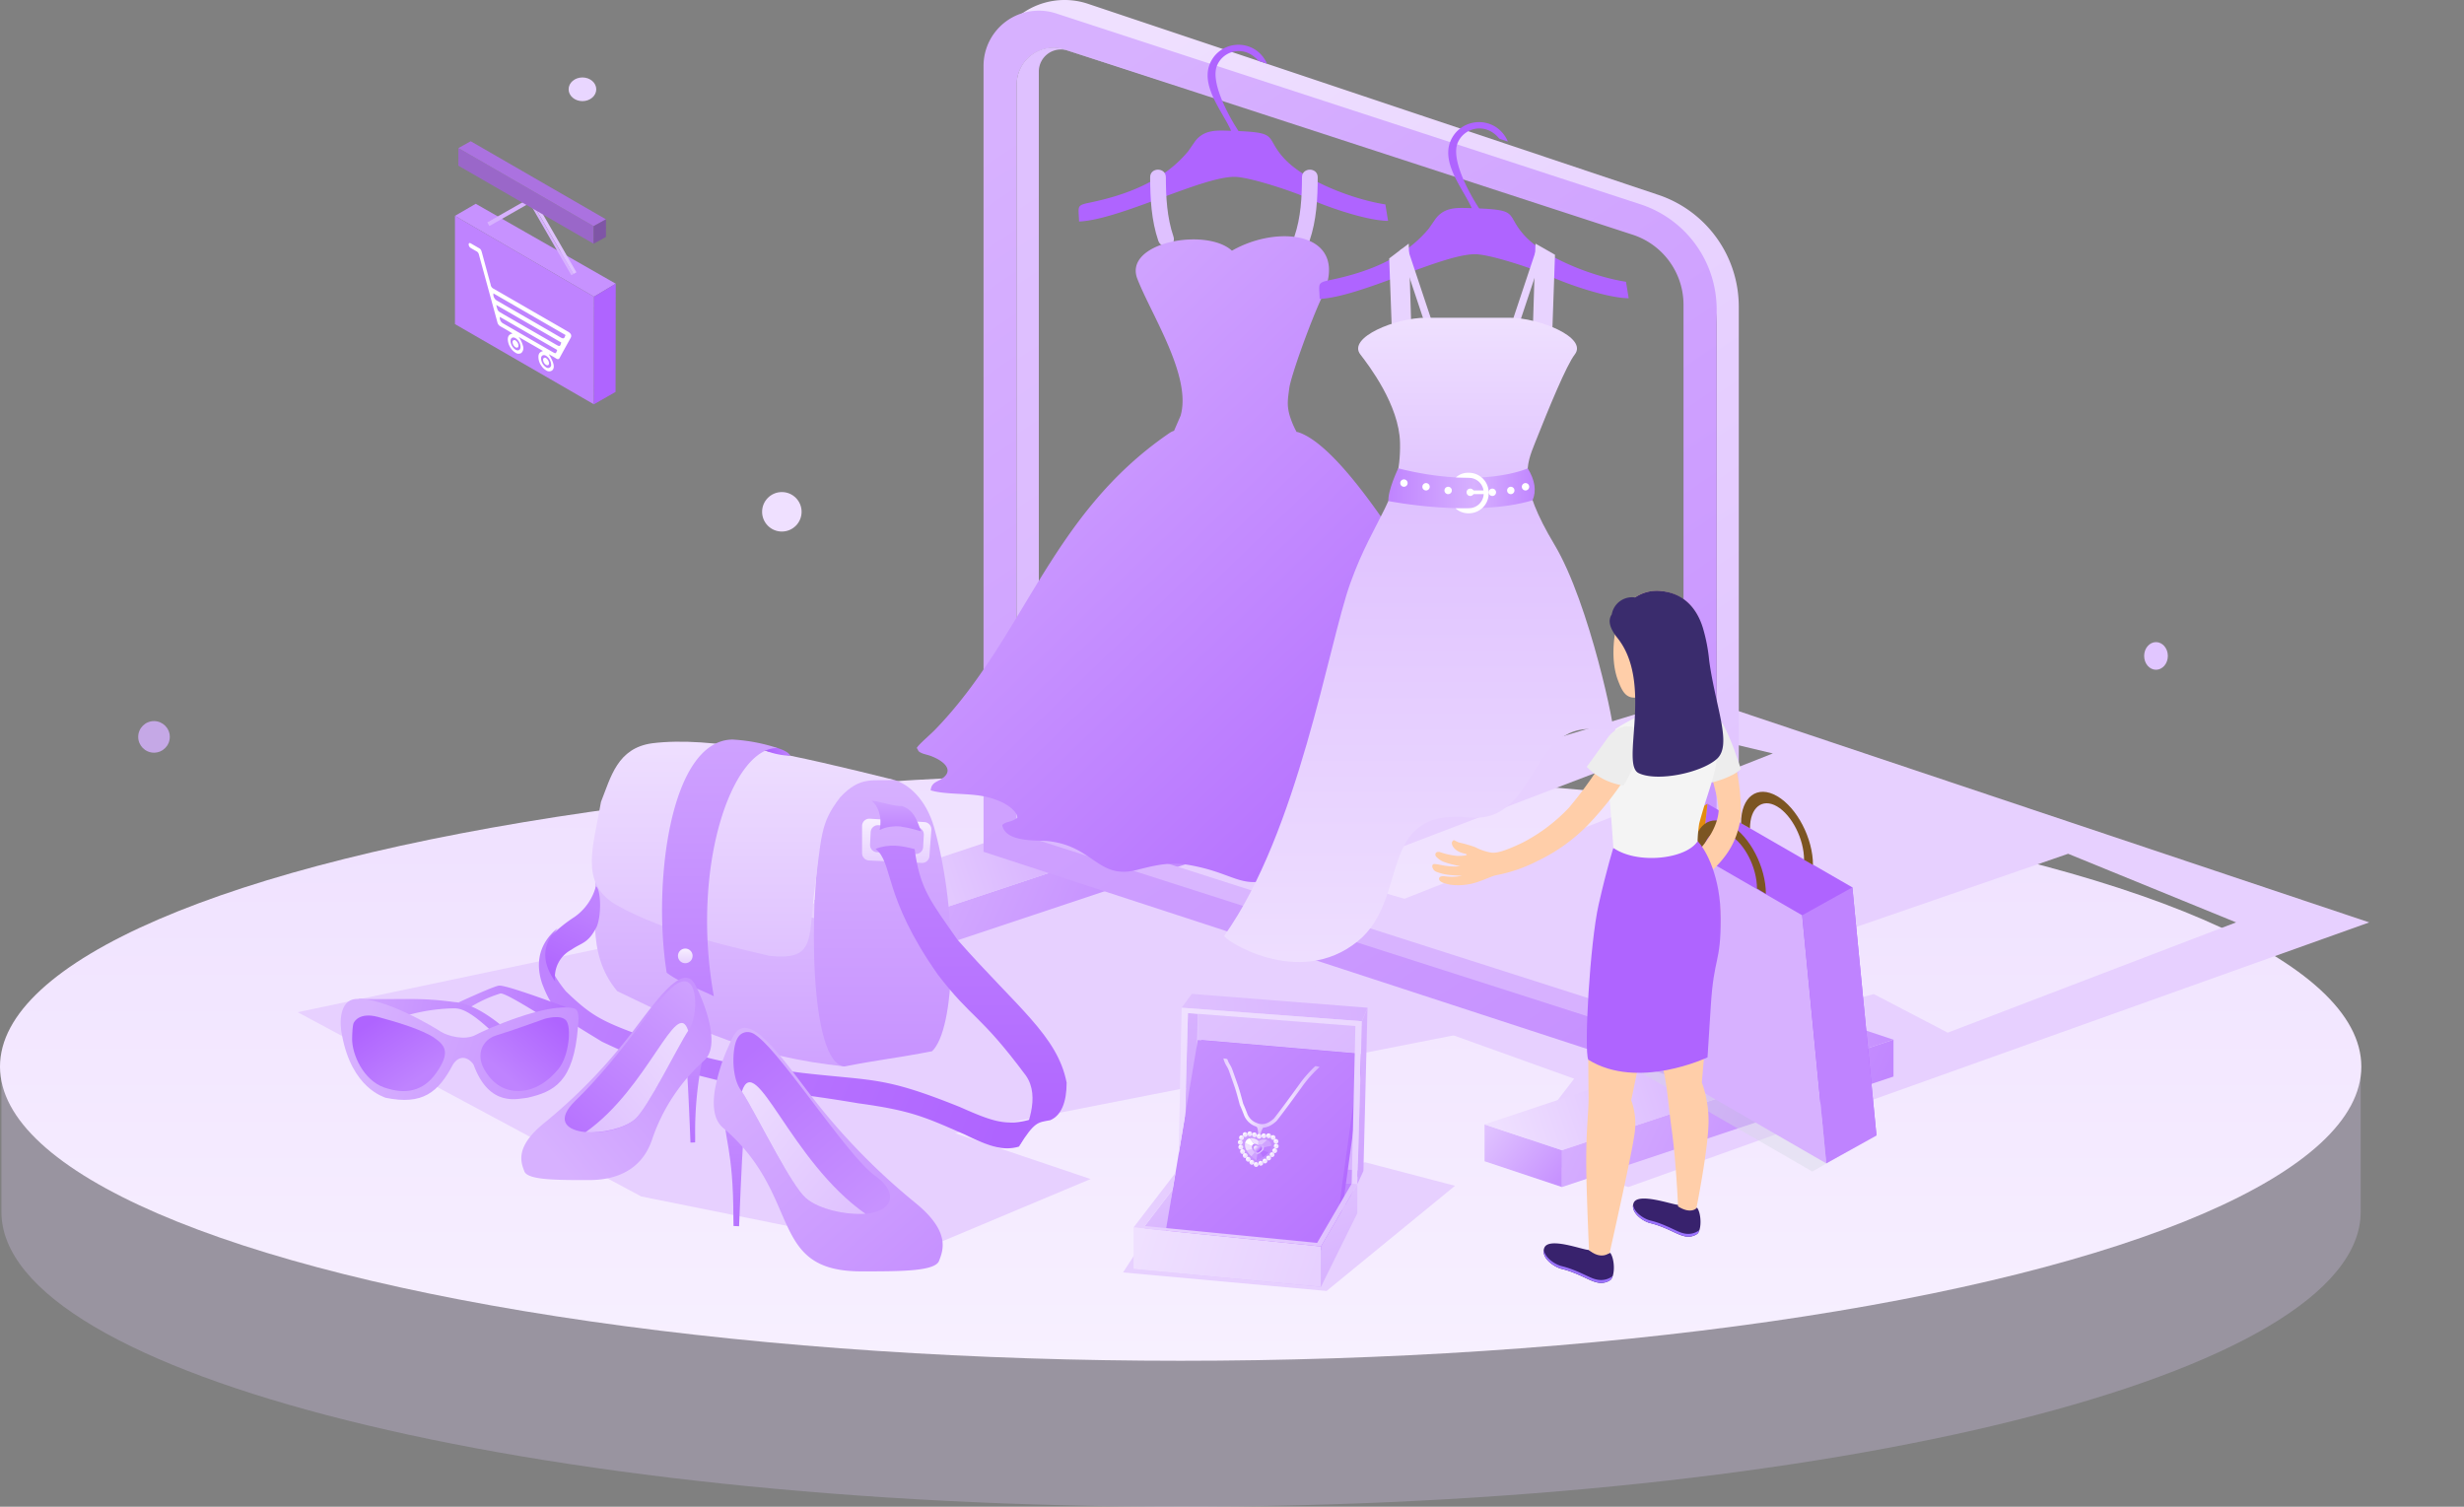
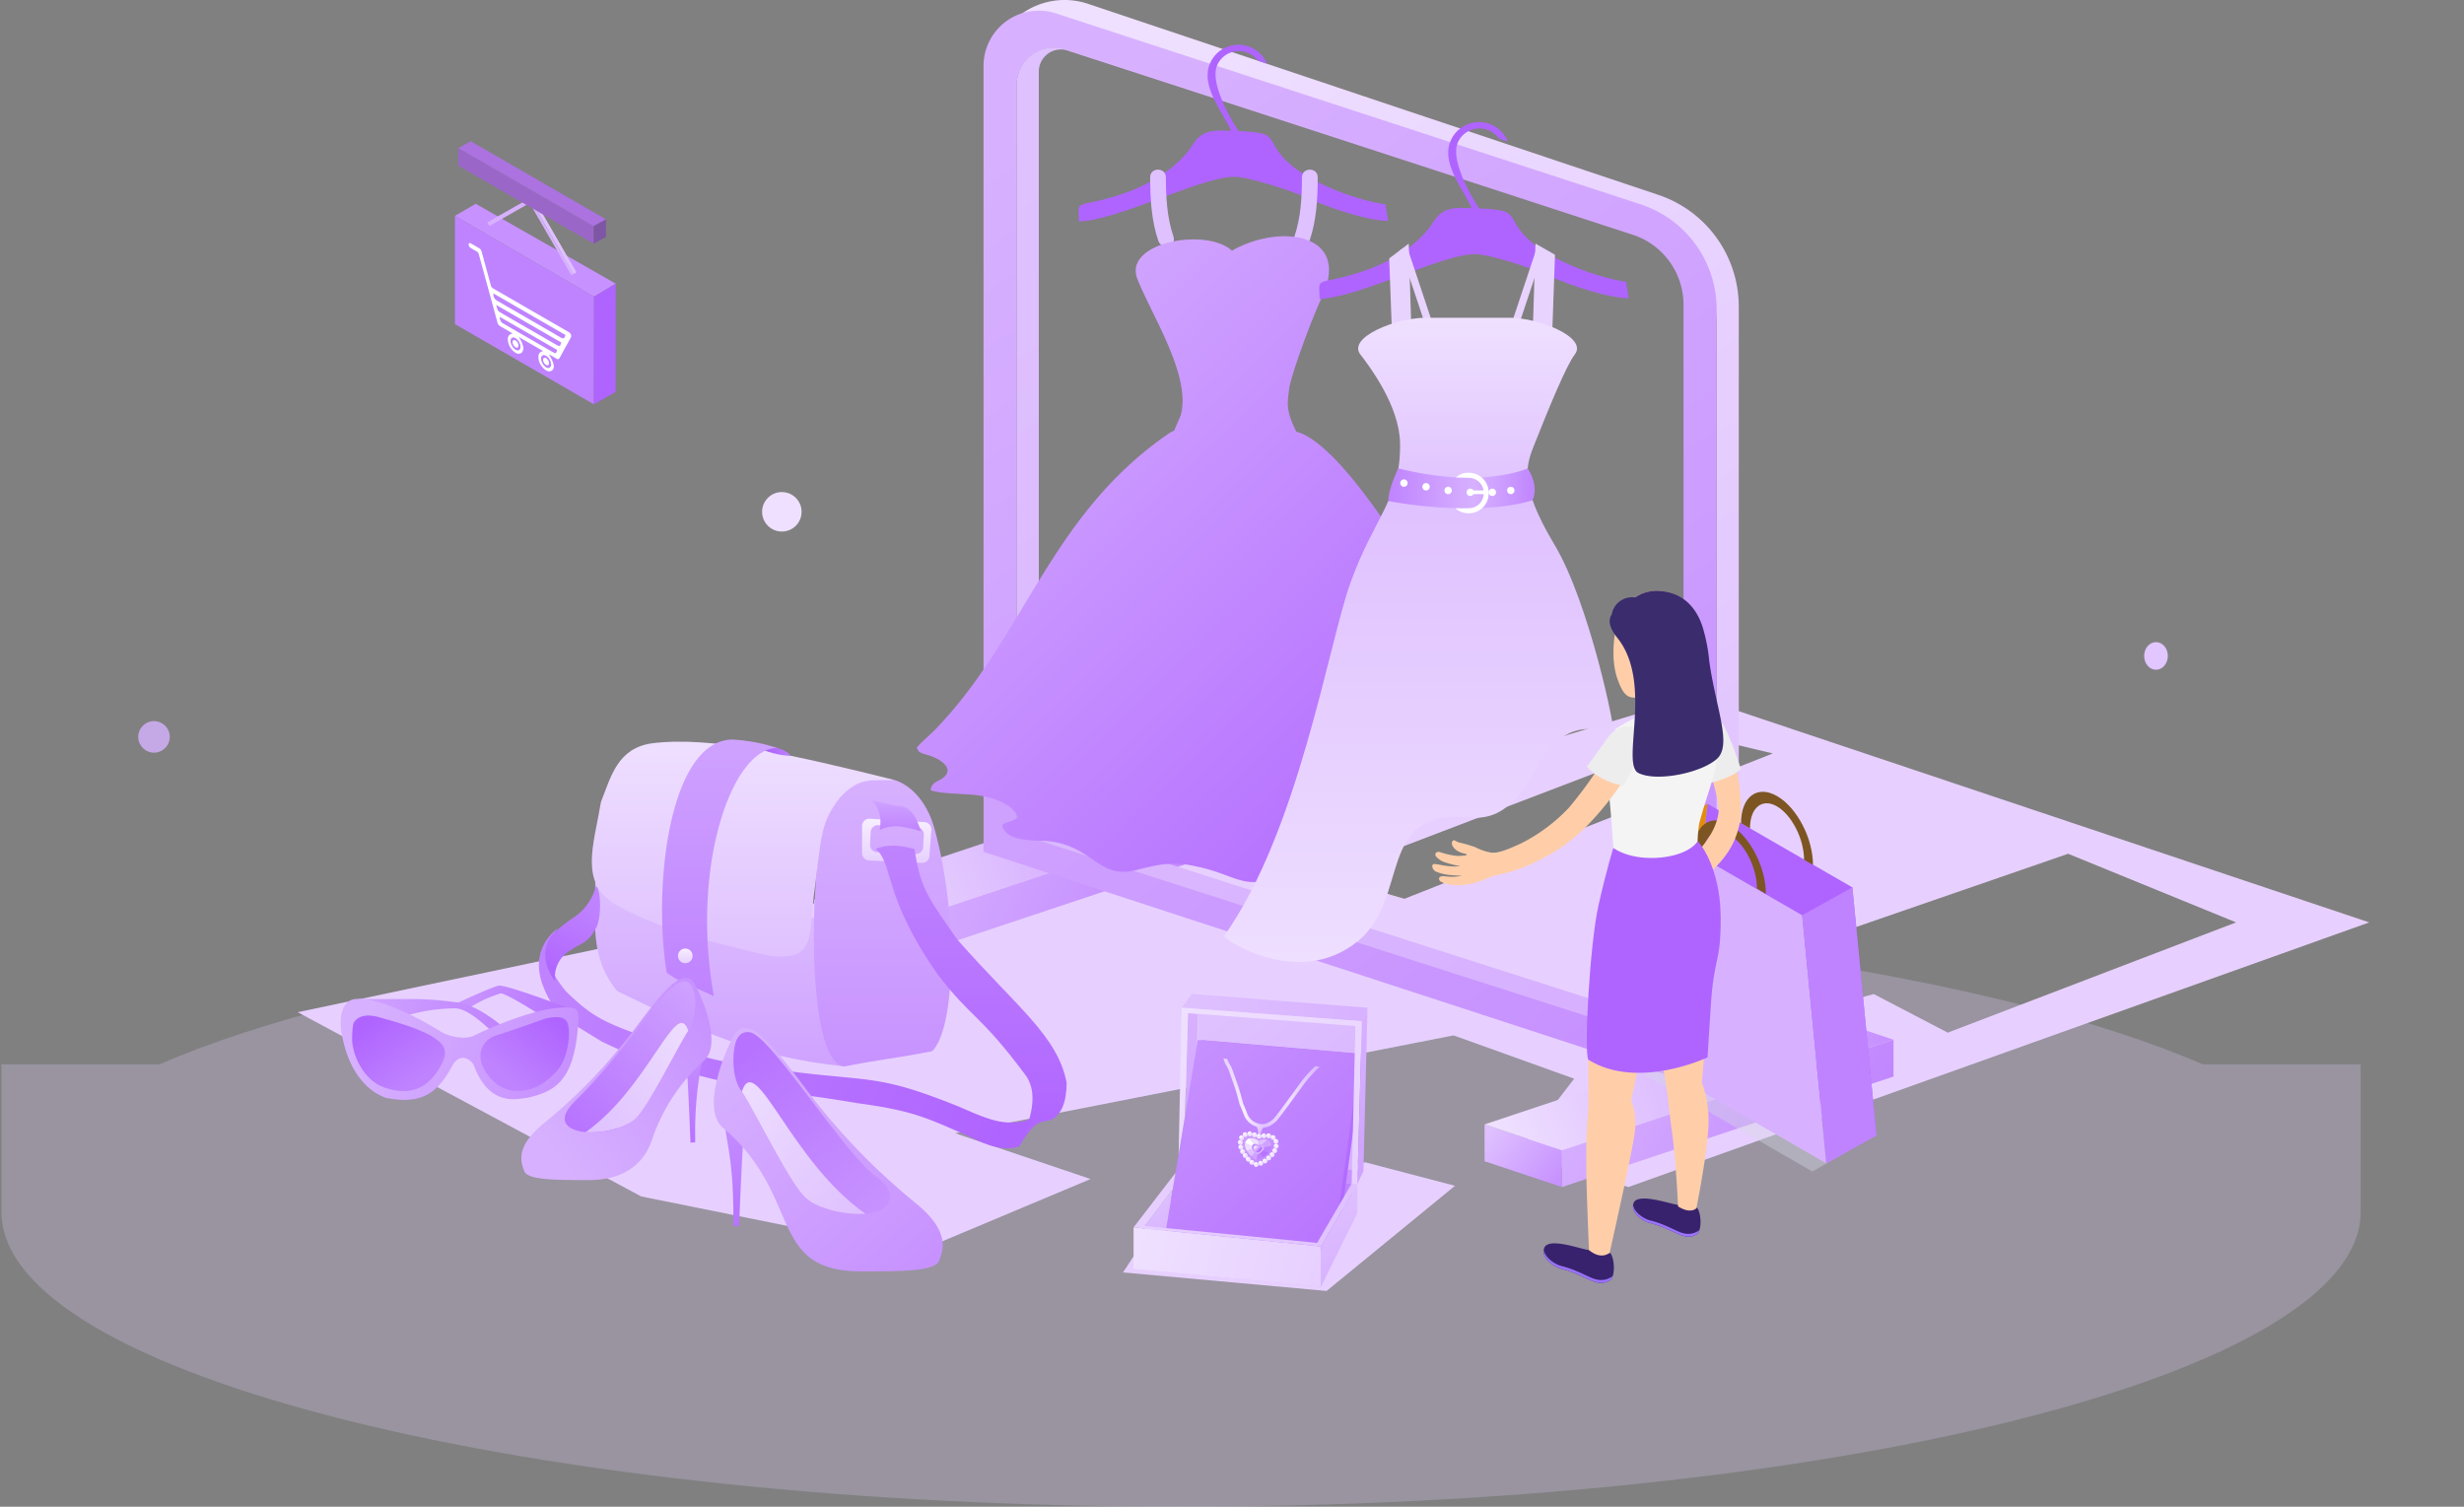
<svg xmlns="http://www.w3.org/2000/svg" xmlns:xlink="http://www.w3.org/1999/xlink" width="624.001" height="381.57" viewBox="0 0 624.001 381.57">
  <rect x="0" y="0" width="624.001" height="381.57" fill="#808080" stroke="none" />
  <defs>
    <linearGradient id="linear-gradient" x1="0.474" x2="0.474" y2="1" gradientUnits="objectBoundingBox">
      <stop offset="0" stop-color="#efe0ff" />
      <stop offset="1" stop-color="#f7f0ff" />
    </linearGradient>
    <linearGradient id="linear-gradient-2" y1="0.401" x2="1" y2="0.599" gradientUnits="objectBoundingBox">
      <stop offset="0" stop-color="#d7b1ff" />
      <stop offset="1" stop-color="#bf83ff" />
    </linearGradient>
    <linearGradient id="linear-gradient-3" y1="0.172" x2="1" y2="0.828" gradientUnits="objectBoundingBox">
      <stop offset="0" stop-color="#dfc1ff" />
      <stop offset="1" stop-color="#c792ff" />
    </linearGradient>
    <linearGradient id="linear-gradient-4" y1="0.556" x2="1" y2="0.444" gradientUnits="objectBoundingBox">
      <stop offset="0" stop-color="#efe0ff" />
      <stop offset="0.77" stop-color="#d0a4ff" />
      <stop offset="1" stop-color="#c792ff" />
    </linearGradient>
    <linearGradient id="linear-gradient-7" y1="0.556" x2="1" y2="0.444" gradientUnits="objectBoundingBox">
      <stop offset="0" stop-color="#efe0ff" />
      <stop offset="1" stop-color="#c792ff" />
    </linearGradient>
    <linearGradient id="linear-gradient-8" x1="0.267" x2="0.733" y2="1" gradientUnits="objectBoundingBox">
      <stop offset="0" stop-color="#efe0ff" />
      <stop offset="1" stop-color="#dfc1ff" />
    </linearGradient>
    <linearGradient id="linear-gradient-9" x1="0.27" x2="0.73" y2="1" gradientUnits="objectBoundingBox">
      <stop offset="0" stop-color="#d7b1ff" />
      <stop offset="1" stop-color="#c792ff" />
    </linearGradient>
    <linearGradient id="linear-gradient-10" x1="0.277" x2="0.723" y2="1" gradientUnits="objectBoundingBox">
      <stop offset="0" stop-color="#dfc1ff" />
      <stop offset="1" stop-color="#d7b1ff" />
    </linearGradient>
    <linearGradient id="linear-gradient-11" x1="0.947" y1="0.999" x2="0.052" gradientUnits="objectBoundingBox">
      <stop offset="0" stop-color="#ffb7ad" />
      <stop offset="0.001" stop-color="#d7b1ff" />
      <stop offset="1" stop-color="#af64ff" />
    </linearGradient>
    <linearGradient id="linear-gradient-12" x1="0.5" y1="0.995" x2="0.5" gradientUnits="objectBoundingBox">
      <stop offset="0" stop-color="#efe0ff" />
      <stop offset="0.268" stop-color="#dfc1ff" />
      <stop offset="1" stop-color="#efe0ff" />
    </linearGradient>
    <linearGradient id="linear-gradient-13" x1="1" x2="0.003" gradientUnits="objectBoundingBox">
      <stop offset="0" stop-color="#bf83ff" />
      <stop offset="0.575" stop-color="#d7b1ff" />
      <stop offset="1" stop-color="#bf83ff" />
      <stop offset="1" stop-color="#ff816f" />
    </linearGradient>
    <linearGradient id="linear-gradient-14" x1="0.5" y1="0.002" x2="0.5" y2="1" gradientUnits="objectBoundingBox">
      <stop offset="0.001" stop-color="#dfc1ff" />
      <stop offset="1" stop-color="#cfa2ff" />
    </linearGradient>
    <linearGradient id="linear-gradient-15" x1="0.5" y1="0" x2="0.5" xlink:href="#linear-gradient-9" />
    <linearGradient id="linear-gradient-16" x1="0.5" y1="0.004" x2="0.5" xlink:href="#linear-gradient-8" />
    <linearGradient id="linear-gradient-17" x1="1" y1="0.46" x2="0.189" y2="0.554" gradientUnits="objectBoundingBox">
      <stop offset="0" stop-color="#bf83ff" />
      <stop offset="1" stop-color="#af64ff" />
    </linearGradient>
    <linearGradient id="linear-gradient-18" x1="0.5" x2="0.5" y2="1" gradientUnits="objectBoundingBox">
      <stop offset="0" stop-color="#cfa2ff" />
      <stop offset="1" stop-color="#bf83ff" />
    </linearGradient>
    <linearGradient id="linear-gradient-19" x1="0.5" x2="0.5" y2="1" gradientUnits="objectBoundingBox">
      <stop offset="0" stop-color="#f7efff" />
      <stop offset="1" stop-color="#e7d0ff" />
    </linearGradient>
    <linearGradient id="linear-gradient-21" x1="0.5" y1="0.002" x2="0.5" y2="1" gradientUnits="objectBoundingBox">
      <stop offset="0.001" stop-color="#bf83ff" />
      <stop offset="1" stop-color="#af64ff" />
    </linearGradient>
    <linearGradient id="linear-gradient-22" x1="0.016" y1="0.409" x2="1" y2="0.586" xlink:href="#linear-gradient-17" />
    <linearGradient id="linear-gradient-23" x1="0.666" y1="0.137" x2="0.397" y2="1" xlink:href="#linear-gradient-17" />
    <linearGradient id="linear-gradient-25" x1="0.127" y1="0.47" x2="0.921" y2="0.5" gradientUnits="objectBoundingBox">
      <stop offset="0" stop-color="#c792ff" />
      <stop offset="1" stop-color="#b773ff" />
    </linearGradient>
    <linearGradient id="linear-gradient-26" x1="0.075" y1="0.474" x2="0.952" y2="0.516" xlink:href="#linear-gradient-18" />
    <linearGradient id="linear-gradient-27" x1="0.074" y1="0.41" x2="0.952" y2="0.555" xlink:href="#linear-gradient-9" />
    <linearGradient id="linear-gradient-28" x1="0.137" y1="0.17" x2="0.658" y2="0.831" gradientUnits="objectBoundingBox">
      <stop offset="0.001" stop-color="#af64ff" />
      <stop offset="1" stop-color="#bf83ff" />
    </linearGradient>
    <linearGradient id="linear-gradient-29" x1="0.913" y1="0.152" x2="0.282" y2="0.815" xlink:href="#linear-gradient-28" />
    <linearGradient id="linear-gradient-30" x1="0.5" y1="1" x2="0.5" y2="0" xlink:href="#linear-gradient-25" />
    <linearGradient id="linear-gradient-31" x1="0.851" y1="0.16" x2="0.058" y2="0.807" xlink:href="#linear-gradient-9" />
    <linearGradient id="linear-gradient-32" x1="0.825" y1="0.088" x2="0.127" y2="1" gradientUnits="objectBoundingBox">
      <stop offset="0" stop-color="#b773ff" />
      <stop offset="1" stop-color="#cfa2ff" />
    </linearGradient>
    <linearGradient id="linear-gradient-33" x1="0.059" y1="1" x2="0.941" y2="0" xlink:href="#linear-gradient-8" />
    <linearGradient id="linear-gradient-34" x1="0.5" y1="0" x2="0.5" y2="1" xlink:href="#linear-gradient-25" />
    <linearGradient id="linear-gradient-35" x1="0.112" y1="0.054" x2="0.89" y2="0.967" xlink:href="#linear-gradient-9" />
    <linearGradient id="linear-gradient-36" x1="0.173" y1="0.05" x2="0.87" y2="0.96" gradientUnits="objectBoundingBox">
      <stop offset="0" stop-color="#b773ff" />
      <stop offset="1" stop-color="#c792ff" />
    </linearGradient>
    <linearGradient id="linear-gradient-37" x1="0.059" y1="0" x2="0.941" xlink:href="#linear-gradient-8" />
    <linearGradient id="linear-gradient-38" x1="0" y1="0.603" x2="1" y2="0.397" xlink:href="#linear-gradient-10" />
    <linearGradient id="linear-gradient-39" x1="0.404" y1="0" x2="0.596" xlink:href="#linear-gradient-10" />
    <linearGradient id="linear-gradient-40" x1="0.496" y1="0.001" x2="0.504" y2="1" gradientUnits="objectBoundingBox">
      <stop offset="0.001" stop-color="#d7b1ff" />
      <stop offset="1" stop-color="#cfa2ff" />
    </linearGradient>
    <linearGradient id="linear-gradient-41" x1="0.001" y1="0.506" x2="1" y2="0.489" gradientUnits="objectBoundingBox">
      <stop offset="0.001" stop-color="#dfc1ff" />
      <stop offset="1" stop-color="#d7b1ff" />
    </linearGradient>
    <linearGradient id="linear-gradient-42" x1="0.18" y1="0" x2="0.82" xlink:href="#linear-gradient-10" />
    <linearGradient id="linear-gradient-43" y1="0.489" x2="1" y2="0.511" gradientUnits="objectBoundingBox">
      <stop offset="0" stop-color="#cfa2ff" />
      <stop offset="1" stop-color="#c792ff" />
    </linearGradient>
    <linearGradient id="linear-gradient-44" y1="0.481" x2="1" y2="0.519" gradientUnits="objectBoundingBox">
      <stop offset="0" stop-color="#c792ff" />
      <stop offset="1" stop-color="#bf83ff" />
    </linearGradient>
    <linearGradient id="linear-gradient-45" x1="0.075" y1="0" x2="0.925" y2="1" xlink:href="#linear-gradient-17" />
    <linearGradient id="linear-gradient-46" x1="0.075" y1="0" x2="0.925" y2="1" xlink:href="#linear-gradient-25" />
    <linearGradient id="linear-gradient-47" y1="0.45" x2="1" y2="0.55" gradientUnits="objectBoundingBox">
      <stop offset="0" stop-color="#efe0ff" />
      <stop offset="1" stop-color="#e7d0ff" />
    </linearGradient>
    <linearGradient id="linear-gradient-48" y1="0.037" y2="0.963" xlink:href="#linear-gradient-47" />
    <linearGradient id="linear-gradient-49" x1="0.498" y1="0.001" x2="0.502" xlink:href="#linear-gradient-40" />
    <linearGradient id="linear-gradient-50" y1="0.529" x2="1" y2="0.446" gradientUnits="objectBoundingBox">
      <stop offset="0" stop-color="#e7d0ff" />
      <stop offset="1" stop-color="#dfc1ff" />
    </linearGradient>
    <linearGradient id="linear-gradient-51" x1="0.437" y1="0" x2="0.563" xlink:href="#linear-gradient-10" />
    <linearGradient id="linear-gradient-52" x1="0.219" x2="0.781" y2="1" gradientUnits="objectBoundingBox">
      <stop offset="0" stop-color="#e7d0ff" />
      <stop offset="1" stop-color="#d7b1ff" />
    </linearGradient>
    <linearGradient id="linear-gradient-53" x1="0" y1="0.124" x2="1" y2="0.876" xlink:href="#linear-gradient-18" />
    <linearGradient id="linear-gradient-54" x1="1" y1="0.861" x2="0" y2="0.139" gradientUnits="objectBoundingBox">
      <stop offset="0" stop-color="#e7d0ff" />
      <stop offset="1" stop-color="#bf83ff" />
    </linearGradient>
    <linearGradient id="linear-gradient-55" x1="0.776" y1="0.672" x2="0.068" y2="0.219" gradientUnits="objectBoundingBox">
      <stop offset="0" stop-color="#af64ff" />
      <stop offset="1" stop-color="#f7f0ff" />
    </linearGradient>
    <radialGradient id="radial-gradient" cx="0.228" cy="0.205" r="0.899" gradientUnits="objectBoundingBox">
      <stop offset="0" stop-color="#fff" />
      <stop offset="0.64" stop-color="#efe0ff" />
      <stop offset="1" stop-color="#f7f0ff" />
    </radialGradient>
    <linearGradient id="linear-gradient-56" y1="0.241" x2="1" y2="0.317" gradientUnits="objectBoundingBox">
      <stop offset="0" stop-color="#e7d0ff" />
      <stop offset="0.26" stop-color="#f7f0ff" />
      <stop offset="0.48" stop-color="#dfc1ff" />
      <stop offset="0.707" stop-color="#efe0ff" />
      <stop offset="1" stop-color="#d7b1ff" />
    </linearGradient>
    <clipPath id="clip-path">
      <path id="路径_15842" data-name="路径 15842" d="M818.022,383.867l.06-21.123-25.986-15-.06,21.123Z" transform="translate(-792.036 -347.741)" fill="none" />
    </clipPath>
    <linearGradient id="linear-gradient-57" x1="-0.688" y1="4.455" x2="-0.688" y2="4.372" gradientUnits="objectBoundingBox">
      <stop offset="0" stop-color="#dfc1ff" />
      <stop offset="1" stop-color="#efe0ff" />
    </linearGradient>
    <linearGradient id="linear-gradient-58" x1="-0.623" y1="6.607" x2="-0.623" y2="6.504" gradientUnits="objectBoundingBox">
      <stop offset="0" stop-color="#b9d7fa" />
      <stop offset="1" stop-color="#fff" stop-opacity="0" />
    </linearGradient>
  </defs>
  <g id="fuzhuang-banner" transform="translate(129.198 47.612)">
    <g id="家居日用" transform="translate(-129 61.64)">
      <g id="编组" transform="translate(0 0)">
        <g id="编组-15" transform="translate(0 76.269)">
          <path id="形状结合" d="M0,50.343l39.962,0C91.615,28.02,188.163,13,298.743,13s207.128,15.02,258.78,37.345l39.963,0V87.686c0,41.248-133.753,74.686-298.743,74.686S0,128.933,0,87.686H0Z" transform="translate(0.158 33.677)" fill="#e7d0ff" fill-rule="evenodd" opacity="0.25" />
          <g id="椭圆形" transform="translate(0 0)">
-             <ellipse id="蒙版" cx="299" cy="74.5" rx="299" ry="74.5" transform="translate(-0.199 10.091)" fill="url(#linear-gradient)" />
-           </g>
+             </g>
        </g>
      </g>
    </g>
    <path id="路径" d="M45.318,43.789l86.994,46.657,69.8,14.071L246.12,86.039l-34.326-11.6L402.072,37.092,264.74-2.463Z" transform="translate(-99.133 164.933)" fill="#e7d0ff" fill-rule="evenodd" />
    <path id="形状结合-2" data-name="形状结合" d="M252.623-6.5,423.485,50.738,235.868,117.759l-28.428-8.378,14.7-19.055L123.489,54.88,72.6,67.493,50.172,54.88Zm94.606,39.859-98.808,34.13,23.862,8.378,25.725-6.981,18.732,9.774,73.025-27.925Zm-94.5-30.1L162.874,37.588l15.275,7.565,94.3-37.2Z" transform="translate(47.318 135.241)" fill="#e7d0ff" fill-rule="evenodd" />
    <g id="编组-2" transform="translate(76.965 -47.612)">
      <g id="编组-6" transform="translate(0)">
        <g id="编组-5" transform="translate(169.801 256.762)">
          <path id="矩形" d="M90.469,2.167V11.5L6.5,39.486v-9.33Z" transform="translate(13.091 4.364)" fill-rule="evenodd" fill="url(#linear-gradient-2)" />
          <path id="矩形-2" data-name="矩形" d="M0,9.288v9.33l19.592,6.531v-9.33Z" transform="translate(0 18.701)" fill-rule="evenodd" fill="url(#linear-gradient-3)" />
          <path id="矩形-3" data-name="矩形" d="M103.56,6.531,83.968,0,0,27.989,19.592,34.52Z" transform="translate(0 0)" fill-rule="evenodd" fill="url(#linear-gradient-4)" />
        </g>
        <g id="编组-5-2" data-name="编组-5" transform="translate(0 199.851)">
          <path id="矩形-4" data-name="矩形" d="M90.469,2.167V11.5L6.5,39.486v-9.33Z" transform="translate(13.091 4.364)" fill-rule="evenodd" fill="url(#linear-gradient-2)" />
          <path id="矩形-5" data-name="矩形" d="M0,9.288v9.33l19.592,6.531v-9.33Z" transform="translate(0 18.701)" fill-rule="evenodd" fill="url(#linear-gradient-3)" />
          <path id="矩形-6" data-name="矩形" d="M103.56,6.531,83.968,0,0,27.989,19.592,34.52Z" transform="translate(0 0)" fill-rule="evenodd" fill="url(#linear-gradient-7)" />
        </g>
        <path id="路径-2" data-name="路径" d="M194.618,277.1l4.039-.5V82.707a27.989,27.989,0,0,0-18.618-26.374L44.749,8.261a22.391,22.391,0,0,0-29.889,21.1V18.9A18.66,18.66,0,0,1,39.447,1.211L183.882,49.594A29.855,29.855,0,0,1,204.255,77.9V274.734l-8.371,2.794-1.266-.424Z" transform="translate(29.922 -0.245)" fill-rule="evenodd" fill="url(#linear-gradient-8)" />
        <path id="形状" d="M32.581,1.831,180.6,50.18a27.99,27.99,0,0,1,19.3,26.606V274.8L14.241,214.157V15.134a13.995,13.995,0,0,1,18.34-13.3Zm2.278,9.189a9.33,9.33,0,0,0-12.221,8.87V208.559L191.507,263.6V75.625A18.66,18.66,0,0,0,178.63,57.884Z" transform="translate(28.675 1.555)" fill-rule="evenodd" fill="url(#linear-gradient-9)" />
        <path id="路径-3" data-name="路径" d="M185.894,68.218a18.66,18.66,0,0,0-12.97-17.47L29.93,4.989a5.6,5.6,0,0,0-7.3,5.332V200.443L185.9,252.689v4.665L17.028,203.242V13.573A9.33,9.33,0,0,1,29.2,4.688L172.931,50.744a18.659,18.659,0,0,1,12.963,17.474Z" transform="translate(34.286 7.805)" fill-rule="evenodd" fill="url(#linear-gradient-10)" />
      </g>
      <g id="裙子2" transform="translate(180.81 223.384) rotate(180)">
        <path id="Fill-1" d="M43.256,39.618a5.964,5.964,0,0,1-8.273,2.833A7.416,7.416,0,0,1,32.867,40.7c-2.015-.66-1.011-.311-2.217-.743a8.094,8.094,0,0,0,2.826,3.454,7.877,7.877,0,0,0,10.465-1.482c4.94-6.167-1.882-13.672-4.2-18.955l1.462.043c2.855.074,5.656-.022,7.7-2.745l1.679-2.43C56.813,10.286,66.1,6.732,75.549,4.785c3.459-.713,2.809-.865,2.706-4.785C67.9.447,47.179,11.393,38.837,11.307c-3.947-.04-15.151-3.839-18.452-5.366C15.393,3.637,5.317.2,0,.163L.678,4.335c7.751,1.168,20.385,5.792,25.8,11.82,4.661,5.2,1.179,6.313,11.384,6.751C40.331,26.634,45.167,35.416,43.256,39.618Z" transform="translate(35.453 167.286)" fill="#af64ff" fill-rule="evenodd" />
        <path id="Fill-3" d="M0,17.452C.018,12,.3,6.58,2.063,1.379,2.884-1.047,6.734-.006,5.907,2.442c-1.651,4.88-1.9,9.9-1.922,15.01-.009,2.577-3.994,2.578-3.985,0" transform="translate(53.266 161.035)" fill="#dfc1ff" fill-rule="evenodd" />
        <path id="Fill-5" d="M2.038,17.452C2.02,12.339,1.767,7.322.116,2.442-.712-.006,3.138-1.047,3.959,1.379,5.718,6.58,6,12,6.023,17.452c.009,2.578-3.976,2.577-3.985,0" transform="translate(89.681 161.035)" fill="#dfc1ff" fill-rule="evenodd" />
        <path id="Fill-7" d="M150.276,38.48c-22.868,23.528-29.053,54.471-59.449,75.227a4.111,4.111,0,0,1-1.179.576l0,.008-1.658,3.822c-2.881,9.967,7.469,25.633,10.982,34.733,3.446,9.173-17.47,13.005-23.983,7.052-12.285,7.012-30.323,4.382-22.81-11.735,3.05-6.542,7.914-20.127,8.294-23.133.332-2.632.647-4.067-.051-6.676a21.763,21.763,0,0,0-1.813-4.363c-.1-.011-.209-.017-.311-.031C41.531,108.722,9.11,45.56.482,28.752-1.483,25.983,2.893,25.874,7.6,25.5c2.711-.216,5.886-1.551,6.434-3.5-.5-1.285-1.086-.489-1.516-2.078.774-1.268,5.38-2.351,6.995-2.682,3.82-.785,11.721-2.347,14.952-4.2,2.555-1.465,3.108-2.951,3.143-6.708,1.526-.6,1.86-1.489,5.784-1.759,5.5-.378,16.421,3.218,20.176-.544C65.031,2.556,65.182.575,67.283.2,73.3-.867,75.857,2.58,85.832,4.325c5.179.906,9.115-.215,13.349-1.269C109.007.607,109.965,9.2,121.742,10.4c2.427.249,10.688-.415,11.409,4.056-1.136,1.057-1.929.488-3.824,1.82-.022,1.478,2.121,3.013,3.406,3.7a19.551,19.551,0,0,0,5.4,1.8c3.994.753,9.772.383,13.155,1.468-.223,2-1.52,2.037-2.889,2.972-3.278,2.24-.165,4.622,2.94,5.753.616.225,1.618.429,2.179.68,1.138.509.744.6,1.293,1.305-.473.905-3.256,3.218-4.531,4.529" transform="translate(0 0)" fill-rule="evenodd" fill="url(#linear-gradient-11)" />
      </g>
      <g id="裙子1" transform="translate(206.293 243.626) rotate(180)">
        <path id="Fill-837" d="M43.256,39.618a5.964,5.964,0,0,1-8.274,2.833,7.333,7.333,0,0,1-2.223-1.884c-1.941-.64-.853-.271-2.164-.726a8.162,8.162,0,0,0,2.88,3.572A7.876,7.876,0,0,0,43.94,41.931c4.941-6.167-1.881-13.672-4.195-18.955l1.462.043c2.855.074,5.655-.022,7.7-2.745l1.679-2.43C56.814,10.285,66.1,6.732,75.549,4.785,79.008,4.072,78.358,3.92,78.255,0,67.9.447,47.179,11.393,38.837,11.307c-3.947-.039-15.151-3.839-18.452-5.366C15.393,3.637,5.317.2,0,.163L.678,4.335c7.751,1.168,20.385,5.792,25.8,11.819,4.661,5.2,1.179,6.313,11.383,6.752C40.331,26.634,45.167,35.416,43.256,39.618Z" transform="translate(0 167.936)" fill="#af64ff" fill-rule="evenodd" />
        <path id="Fill-839" d="M6.637,0,0,19.913l1.759.612L8.4.611Z" transform="translate(21.458 160.472)" fill="#e8d3ff" fill-rule="evenodd" />
        <path id="Fill-841" d="M1.76,0,0,.611,6.637,20.526l1.76-.612Z" transform="translate(49.448 160.472)" fill="#e8d3ff" fill-rule="evenodd" />
        <path id="Fill-843" d="M4.94,0,0,.021.656,21.459,5.6,17.706Z" transform="translate(55.046 160.472)" fill="#e8d3ff" fill-rule="evenodd" />
        <path id="Fill-845" d="M4.94,21.459,0,18.639.655,0,5.6.021Z" transform="translate(18.659 160.472)" fill="#e8d3ff" fill-rule="evenodd" />
        <g id="编组-2-2" data-name="编组" transform="translate(3.843 0)">
          <path id="Fill-847" d="M66.669,95.886c-6.1,17.052-12.93,21.315-12.609,35.648.214,9.509,7.931,19.594,10.045,22.327,3.349,4.316-9.074,9.3-16.526,9.3H26.33c-7.452,0-19.872-4.98-16.526-9.3,2.117-2.733,6.543-13.488,10.048-22.327,2.23-5.639,4.39-10.315-4.907-25.848C6.019,90.774-.757,57.776.068,58.03,22.107,64.792,17.788,34.738,36.68,36.612,60.225,38.946,51.41,16.2,64.709,5.305,79.773-7.037,99.1,5.923,98.575,6.659c-18.8,26.424-26.384,73.8-31.906,89.227" transform="translate(0)" fill-rule="evenodd" fill="url(#linear-gradient-12)" />
        </g>
        <path id="Fill-849" d="M1.769,10.127s11.57-5.359,32.8,0c0,0,2.662-5.545,2.483-8.282,0,0-21.4-4.273-36.5.184Q-.988,5.627,1.769,10.127Z" transform="translate(23.791 114.891)" fill-rule="evenodd" fill="url(#linear-gradient-13)" />
        <path id="Fill-851" d="M5.084,1.283H4.948A3.77,3.77,0,0,0,1.261,5.131,3.77,3.77,0,0,0,4.948,8.979H5a1.108,1.108,0,0,0,.116.012l3.188.082a4.46,4.46,0,0,1-3.128,1.189H4.914A5.027,5.027,0,0,1,0,5.131,5.027,5.027,0,0,1,4.914,0h.265A4.762,4.762,0,0,1,8.4,1.267H5.246a1.263,1.263,0,0,0-.162.016" transform="translate(35.453 113.636)" fill="#fff" fill-rule="evenodd" />
        <path id="Fill-853" d="M4.665.466A.429.429,0,0,0,4.29,0H.375A.429.429,0,0,0,0,.466.429.429,0,0,0,.375.933H4.29A.429.429,0,0,0,4.665.466" transform="translate(35.453 118.488)" fill="#fff" fill-rule="evenodd" />
        <path id="Fill-855" d="M.933,0a.933.933,0,1,0,.933.933A.933.933,0,0,0,.933,0Z" transform="translate(39.185 118.022)" fill="#fff" fill-rule="evenodd" />
        <path id="Fill-857" d="M.933,0a.933.933,0,1,0,.933.933A.933.933,0,0,0,.933,0Z" transform="translate(44.783 118.488)" fill="#fff" fill-rule="evenodd" />
        <path id="Fill-859" d="M.933,0a.933.933,0,1,0,.933.933A.933.933,0,0,0,.933,0Z" transform="translate(50.381 119.421)" fill="#fff" fill-rule="evenodd" />
        <path id="Fill-861" d="M.933,0a.933.933,0,1,0,.933.933A.933.933,0,0,0,.933,0Z" transform="translate(55.979 120.354)" fill="#fff" fill-rule="evenodd" />
-         <path id="Fill-863" d="M.719.025A.933.933,0,1,0,1.841.72.933.933,0,0,0,.719.025Z" transform="translate(25.19 119.421)" fill="#fff" fill-rule="evenodd" />
+         <path id="Fill-863" d="M.719.025Z" transform="translate(25.19 119.421)" fill="#fff" fill-rule="evenodd" />
        <path id="Fill-865" d="M.719.025A.933.933,0,1,0,1.841.719.933.933,0,0,0,.719.025Z" transform="translate(28.922 118.488)" fill="#fff" fill-rule="evenodd" />
        <path id="Fill-867" d="M.72.025A.933.933,0,1,0,1.841.719.934.934,0,0,0,.72.025Z" transform="translate(33.587 118.021)" fill="#fff" fill-rule="evenodd" />
      </g>
    </g>
    <g id="编组-19" transform="translate(-42.921 139.671)">
      <g id="包包" transform="translate(50.199)">
        <path id="矩形-7" data-name="矩形" d="M8.359,16.9c14.374,3.431,33.074,9.162,56.233,13.964,4.23,11.438,7.534,24.617,7.118,37.434-23.059-2.418-36.457-8.874-57.566-19.056C5.8,39.271,9.415,27.552,8.359,16.9Z" transform="translate(5.699 14.484)" fill-rule="evenodd" fill="url(#linear-gradient-14)" />
        <path id="矩形-8" data-name="矩形" d="M40.4,17.445C42.247,5.718,50.5,4.291,58.643,5.718c3.47,1.017,8.034,4.682,10.142,12.16,6.276,22.666,5.275,50.973-.56,56.544-8.905,1.743-13.258,2.1-22.161,3.853C37.142,77.532,36.869,37.765,40.4,17.445Z" transform="translate(31.345 4.51)" fill-rule="evenodd" fill="url(#linear-gradient-15)" />
        <path id="矩形-9" data-name="矩形" d="M23.319.693C38.27-1.164,59.33,3.708,84.6,9.977c-5.211.407-8.5-1.191-13.7,4.4-5.228,6.821-4.6,9.551-6.723,25.307-1.2,11.141,0,16.039-11.141,14.855-7.427-1.857-26-5.571-38.994-13-9.284-5.571-5.571-14.855-3.714-26C12.826,9.286,14.452,1.9,23.319.693Z" transform="translate(5.392 0.251)" fill-rule="evenodd" fill="url(#linear-gradient-16)" />
        <path id="矩形-10" data-name="矩形" d="M34.755,1.209C36.7,1.8,37.8,2.575,37.994,3.173a19.436,19.436,0,0,1-6.236-1.292C31.2,1.573,33.166.832,34.755,1.209Z" transform="translate(25.667 0.947)" fill-rule="evenodd" fill="url(#linear-gradient-17)" />
        <path id="矩形-11" data-name="矩形" d="M35.387,0a44.436,44.436,0,0,1,11.43,2.156c-11.43-.2-22.077,29.8-16.119,62.852-5.351-2.6-8.489-3.363-11.94-5.967C15.182,36.829,19.5.269,35.387,0Z" transform="translate(13.604)" fill-rule="evenodd" fill="url(#linear-gradient-18)" />
        <path id="形状结合-3" data-name="形状结合" d="M46.835,10.8l13.832.858a1.857,1.857,0,0,1,1.738,1.968v.021l-.488,6.636A1.857,1.857,0,0,1,59.978,22l-13.345-.621a1.857,1.857,0,0,1-1.771-1.855V12.651a1.857,1.857,0,0,1,1.857-1.857C46.758,10.794,46.8,10.8,46.835,10.8Zm2.151,1.644a1.859,1.859,0,0,0-1.951,1.767h0l-.148,3.148v0l0,.217A1.857,1.857,0,0,0,48.657,19.3h0l9.731.441a1.857,1.857,0,0,0,1.938-1.75h0l.174-3.084h0a1.858,1.858,0,0,0-1.758-1.959h0l-9.757-.505Z" transform="translate(36.979 9.249)" fill-rule="evenodd" fill="url(#linear-gradient-19)" />
        <path id="矩形-12" data-name="矩形" d="M46.162,8.346c1.606,0,5.734,1.5,7.7,1.332,2.939,1.061,3.634,3.205,4.854,6.4-3.353-.934-7.013-2.062-10.52-.321C48.93,12.106,47.639,9.5,46.162,8.346Z" transform="translate(38.092 7.151)" fill-rule="evenodd" fill="url(#linear-gradient-18)" />
        <path id="矩形-13" data-name="矩形" d="M46.695,15.3c3.326-1.336,6.609-.855,9.909.046,1.347,10.083,4,13.144,10.866,22.969C82.488,55.387,92.8,62.608,95.1,74.5c0,4.995-1.4,8.345-4.162,9.495-3.162.606-3.884.242-7.944,6.7,2.047-4.865,5.58-12.543,1.788-17.995C73.073,56.953,71.218,58.508,62.5,47.146,48.474,27.244,51.249,18.753,46.695,15.3Z" transform="translate(38.548 12.405)" fill-rule="evenodd" fill="url(#linear-gradient-21)" />
        <path id="矩形-14" data-name="矩形" d="M1.646,39.864c-2.822-8.2,2.07-12.689,3.884-14.133-2.251,2.946-5.145,7.187,2.11,16,6.708,6.438,9.129,7.66,21.5,12.088,16.589,6.149,20.2,6.149,38.427,8.568,18.213,2.076,20.527.873,39.77,8.6,8.024,3.539,11.745,5.038,18.172,3.109a37.871,37.871,0,0,1-3.172,6.95c-3.918,1.122-7.458,0-13.68-3.066C98.591,73.6,95.242,71.926,81.689,70.074c-15.63-2.642-19.19-2.406-33.9-5.4-16.065-4.091-18.354-4.217-31.019-10.2C7.25,48.618,4.562,47.532,1.646,39.864Z" transform="translate(-0.788 22.048)" fill-rule="evenodd" fill="url(#linear-gradient-22)" />
        <path id="矩形-15" data-name="矩形" d="M14.472,20.026c1.2.511,1.518,6.864.256,10.126-2.206,4.4-3.8,4.051-6.467,5.917a7.845,7.845,0,0,0-4.09,8.05q-4.509-6.332-.929-11.7a37.447,37.447,0,0,1,5.851-4.671A13.8,13.8,0,0,0,14.472,20.026Z" transform="translate(-0.042 17.16)" fill-rule="evenodd" fill="url(#linear-gradient-23)" />
        <ellipse id="椭圆形-2" data-name="椭圆形" cx="1.857" cy="1.857" rx="1.857" ry="1.857" transform="translate(35.21 52.936)" fill="url(#linear-gradient-19)" />
      </g>
      <g id="眼镜" transform="translate(0 62.313)">
        <path id="矩形-16" data-name="矩形" d="M26.323.007q1.794-.216,19.14,6.256l-1.407,5.8Q27.9,1.562,26.664,2.007a31.486,31.486,0,0,0-8.207,3.872l-2.4-1.6Q24.986.184,26.323.007Z" transform="translate(13.755 0)" fill-rule="evenodd" fill="url(#linear-gradient-25)" />
        <path id="矩形-17" data-name="矩形" d="M2.643,1.811c11.546.23,15.048-.4,24.062.81,1.643.119,5.786.688,13.035,6.878.981,1.132-3.131.748-3.429.69-5.939-5.629-8.136-5.93-9.607-5.983A46.236,46.236,0,0,0,14.541,6.029C12.684,5.1.786,2.739,2.643,1.811Z" transform="translate(2.097 1.551)" fill-rule="evenodd" fill="url(#linear-gradient-26)" />
        <path id="矩形-18" data-name="矩形" d="M25.457,10.18c1.661,1,5.984,2.283,8.8.723,2.327-1.29,18.089-8.283,24.757-6.7,1.093.165,1.443,1.666,1.074,4.715-1.074,14.041-6.161,16.41-12.8,17.938-2.284.186-9.607,2.661-13.646-8.4-.463-.863-2.956-3.286-5.152-.13-3.755,7.2-7.769,10.45-17.152,8.525C10.837,26.575,2.9,24.422.368,11.184c-.735-3.2-.719-9.01,3.411-9.344C10.891,1.266,23.893,9.119,25.457,10.18Z" transform="translate(0 1.551)" fill-rule="evenodd" fill="url(#linear-gradient-27)" />
        <path id="Fill-299" d="M2.044,5.813S3.272,3.14,8.105,4.437s11.2,3.214,14.288,5.31,3.85,4.04.48,8.852-7.942,5.522-13.2,3.7S1.5,13.89,1.562,9.943s.481-4.13.481-4.13" transform="translate(1.338 3.498)" fill-rule="evenodd" fill="url(#linear-gradient-28)" />
        <path id="Fill-301" d="M35.267,4.753s4.188-1.277,5.528.443.727,8.923-1.957,12.21-6.114,5.508-9.955,5.6-6.858-1.887-8.922-5.6-.42-7.432,3.207-8.506,12.1-4.146,12.1-4.146" transform="translate(16.332 3.682)" fill-rule="evenodd" fill="url(#linear-gradient-29)" />
      </g>
      <g id="女鞋1" transform="translate(93.904 111.563) rotate(180)">
        <path id="Fill-7-2" data-name="Fill-7" d="M0,22.251a91.039,91.039,0,0,0,2.08-20.8c0-1.343.02-1.4.02-1.4L3.27,0s.545,14.259.908,18.255S0,25.521,0,25.521Z" transform="translate(2.05 9.491)" fill-rule="evenodd" fill="url(#linear-gradient-30)" />
        <path id="Fill-3-2" data-name="Fill-3" d="M3.462,48.135C1.188,43.284-2.164,33.7,1.926,30.219a47.2,47.2,0,0,0,13.03-19.684C17.174,3.6,22.718,0,31.035,0S46.56,0,47.392,2.218s2.5,6.1-4.99,12.2a136.065,136.065,0,0,0-20.793,21.07c-5.425,6.84-11.586,16.278-15.4,15.717-1.47-.216-2.117-1.728-2.745-3.068" transform="translate(0)" fill-rule="evenodd" fill="url(#linear-gradient-31)" />
        <path id="Fill-5-2" data-name="Fill-5" d="M15.227,3.365c-3.434,3.027-11.551,19.9-13.66,22.708C-.722,29.258-1.063,40.751,4.41,37.761c4.757-2.6,13.261-17.4,25.982-29.787C39.917-1.3,21.338-1.994,15.227,3.365" transform="translate(4.111 12.078)" fill-rule="evenodd" fill="url(#linear-gradient-32)" />
        <path id="Fill-9" d="M26.014.042C22.121-.24,16.27.891,13.442,3.37,10.136,6.285,2.632,21.793,0,25.752,2.9,34.611,10.1,11.19,26.014.042" transform="translate(5.896 12.073)" fill-rule="evenodd" fill="url(#linear-gradient-33)" />
      </g>
      <g id="女鞋2" transform="translate(94.487 73.018)">
        <path id="Fill-1-2" data-name="Fill-1" d="M3.834,39.484c0,1.617.024,1.682.024,1.682l1.409.067S5.922,24.069,6.36,19.258,1.33,10.512,1.33,10.512c0,8.935,2.5,10.491,2.5,28.972" transform="translate(1.14 9.007)" fill-rule="evenodd" fill="url(#linear-gradient-34)" />
        <path id="Fill-11" d="M3.887,4.337a46.773,46.773,0,0,0-3.632,11.5c-.5,3.3-.478,7.29,2.065,9.452C22.66,42.578,13.405,61.666,37.363,61.666c10.012,0,18.688,0,19.69-2.67s3-7.342-6.007-14.684A163.79,163.79,0,0,1,26.016,18.949C19.619,10.883,12.229-.414,7.617.012,5.535.2,4.742,2.447,3.887,4.337" transform="translate(0 0)" fill-rule="evenodd" fill="url(#linear-gradient-35)" />
        <path id="Fill-13" d="M36.121,46.6c-4.687.341-11.73-1.021-15.134-4.006C16.854,38.947,7.082,18.636,4.544,15.255c-1.724-2.4-2.069-6.55-1.77-9.508C3.02,3.313,3.644.778,6.082.574a3.282,3.282,0,0,1,2.02.611C14.5,5.274,31.326,31.8,38.635,37.039c6.044,4.33,4.329,9-2.514,9.557" transform="translate(2.294 0.485)" fill-rule="evenodd" fill="url(#linear-gradient-36)" />
        <path id="Fill-15" d="M12.637,25.563C9.137,19.329,5.58,12.418,3.824,9.776,7.316-.887,15.978,27.306,35.139,40.725c-4.687.34-11.73-1.021-15.134-4.006-1.774-1.564-4.553-6.141-7.368-11.156" transform="translate(3.276 6.357)" fill-rule="evenodd" fill="url(#linear-gradient-37)" />
      </g>
    </g>
    <g id="组_14177" data-name="组 14177" transform="translate(-1090.197 -257)">
      <g id="组_14176" data-name="组 14176" transform="translate(1372.527 409.902)">
        <path id="路径_17476" data-name="路径 17476" d="M428.232,475.8,380.79,448.412l11.066-6.382L439.3,469.421Z" transform="translate(-380.79 -379.625)" fill="#d6d8e5" opacity="0.4" />
        <path id="路径_17477" data-name="路径 17477" d="M440.491,482.7,391.57,454.448l6.122-55.768,36.691,21.173Z" transform="translate(-376.806 -395.645)" fill="#af64ff" />
        <path id="路径_17478" data-name="路径 17478" d="M431.211,487.852l-48.921-28.24,6.122-55.782L425.1,425.017Z" transform="translate(-380.236 -393.742)" fill="#d7b1ff" />
        <path id="路径_17479" data-name="路径 17479" d="M419.658,484.042l12.71-7.053L426.26,414.14l-12.71,7.067Z" transform="translate(-368.683 -389.932)" fill="#bf83ff" />
        <path id="路径_17480" data-name="路径 17480" d="M386.76,405.733l12.71-7.053-1.493,13.531Z" transform="translate(-378.584 -395.645)" fill="#e28c10" />
        <path id="路径_17481" data-name="路径 17481" d="M411.755,420.361l-2.26-1.37c0-5.259-3.1-11.34-6.848-13.531s-6.848.3-6.848,5.56l-2.26-1.3c0-6.711,4.109-9.792,9.162-6.848S411.755,413.65,411.755,420.361Z" transform="translate(-376.078 -394.509)" fill="#7c5522" />
        <path id="路径_17482" data-name="路径 17482" d="M420.465,415l-2.26-1.3c0-5.273-3.1-11.34-6.848-13.531s-6.848.288-6.848,5.56l-2.26-1.3c0-6.711,4.109-9.792,9.162-6.848S420.465,408.319,420.465,415Z" transform="translate(-372.859 -396.464)" fill="#7c5522" />
      </g>
      <g id="Girl_4" transform="translate(1323.713 359)">
        <path id="_Контур_" data-name="&lt;Контур&gt;" d="M396.038,380.29c2.739.781,4.246,3.78,6.615,10.176a53.167,53.167,0,0,1,2.849,18.023c-.753,6.026-3.246,10.71-9.286,15.6l-2.876-5.273s5.9-5.218,6.505-11.244c.342-3.383-3.629-14.791-3.629-15.065S396.038,380.29,396.038,380.29Z" transform="translate(-327.339 -351.539)" fill="#ffcea9" />
        <path id="路径_17483" data-name="路径 17483" d="M382.612,482.369a6.588,6.588,0,0,1-5.478-.74c-1.479,0-10.135-3.383-11.23-.507-.945,2.52,2.52,4.848,4.369,5.3,4.04.986,7.04,3,8.669,3.342a4.109,4.109,0,0,0,3.739-.534C383.9,488.094,383.749,483.876,382.612,482.369Z" transform="translate(-337.537 -314.704)" fill="#38226d" />
        <path id="路径_17484" data-name="路径 17484" d="M378.95,488.62c-1.63-.342-4.629-2.356-8.669-3.342-1.548-.37-4.232-2.068-4.492-4.109-.37,2.315,2.739,4.383,4.492,4.793,4.04.986,7.04,3,8.669,3.342a4.109,4.109,0,0,0,3.739-.534,2.439,2.439,0,0,0,.534-.959,4.848,4.848,0,0,1-4.273.808Z" transform="translate(-337.532 -314.258)" fill="#9c73ff" />
        <path id="路径_17485" data-name="路径 17485" d="M398.5,473.994a5.191,5.191,0,0,1-4.752-.712c-1.37,0-10.272-3.26-11.326-.479-.918,2.424,2.424,4.67,4.2,5.095,3.89.945,6.779,2.89,8.341,3.218a3.945,3.945,0,0,0,3.6-.507C399.706,479.514,399.583,475.446,398.5,473.994Z" transform="translate(-331.431 -317.765)" fill="#38226d" />
        <path id="路径_17486" data-name="路径 17486" d="M394.966,480.013c-1.561-.329-4.451-2.273-8.341-3.219-1.493-.356-4.109-2-4.328-3.944-.342,2.232,2.671,4.218,4.328,4.615,3.89.945,6.779,2.89,8.341,3.218a3.944,3.944,0,0,0,3.6-.507,2.233,2.233,0,0,0,.507-.931,4.657,4.657,0,0,1-4.109.767Z" transform="translate(-331.429 -317.333)" fill="#9c73ff" />
        <path id="_Контур_2" data-name="&lt;Контур&gt;" d="M404.6,476.451a28.676,28.676,0,0,0-1.7-9.751s1.137-13.353,1.986-22.118c1.246-12.929,3.232-14.2,2.671-22.05-.52-7.286-4.657-12.011-5.738-16.941l-21.105,1.671s-1.835,5.971-4.2,17.886-2.52,26.09-2.3,44.867c.068,4.835-.822,9.039-.534,21.091.192,8.108.644,18.023.644,18.023,3.1,2.657,5.232.7,5.232.7s5.41-23.995,6.2-29.514a17.284,17.284,0,0,0-.74-9.108s1.589-7.546,2.739-13.476c1.438-7.231,4.972-22.858,4.972-22.858s-.6,24.008.452,28.761,1.233,8.847,2.123,15.284c1.082,7.793,1.575,19.174,1.575,19.174,3.218,2.041,4.643.466,4.643.466S404.6,483.258,404.6,476.451Z" transform="translate(-334.627 -342.189)" fill="#ffcea9" />
        <path id="路径_17487" data-name="路径 17487" d="M401.78,405.59c2.2,2.26,5.862,9.149,5.862,19.571,0,11.723-1.712,9.34-2.52,22.269l-.822,12.915s-17.626,8.409-30.2.6c-1.123-2.438.425-29.6,2.616-39.251s3.739-14.394,3.739-14.394S396.672,411.63,401.78,405.59Z" transform="translate(-334.587 -342.189)" fill="#af64ff" />
        <path id="_Контур_3" data-name="&lt;Контур&gt;" d="M400.2,387.922c-4.492-.26-4.917.479-5.287-1.109-.123-.575-.37-4.533-.37-4.533a14.074,14.074,0,0,0,1.123-1.657,11.5,11.5,0,0,0-4.835-21.255c-5.971-.63-10.354,3.561-11.518,9.313-.63,2.835-1.287,8.642.479,13.285,1,2.63,1.917,4.478,4.3,4.383a14.236,14.236,0,0,0,2.342-.411,21.916,21.916,0,0,1,.137,3.287c-.068,1.15.137,1.739-2.123,3.123s3.41,4.232,7.094,3.958,7.848-2.52,9-4.9C401.806,388.73,402.327,388.059,400.2,387.922Z" transform="translate(-332.764 -359.294)" fill="#ffcea9" />
        <path id="路径_17488" data-name="路径 17488" d="M397.176,398.954s5.081-1.15,7.409-3.41c0,0-3.027-9.518-4.958-11.915s-3.807,12.983-3.807,12.983Z" transform="translate(-326.422 -350.399)" fill="#ededed" />
        <path id="_Контур_4" data-name="&lt;Контур&gt;" d="M396.063,380.155c.822,1.041.918,2.342-2.287,3.15a10.163,10.163,0,0,1-7.026-.534,46.284,46.284,0,0,0-7.259,3.849c-2.739,9-.52,10.148-1.671,16.6.438,3.246.986,11.614,1.123,13.517,6.108,4.273,18.53,2.821,21.324-1.712a34.758,34.758,0,0,1,.424-4.52c2.917-10.819,5.2-13.7,4.383-21.913-.466-4.67-.822-7.012-3.3-8.217A21.917,21.917,0,0,0,396.063,380.155Z" transform="translate(-333.074 -351.623)" fill="#f4f4f4" />
        <path id="_Контур_5" data-name="&lt;Контур&gt;" d="M351.916,413.177a34.424,34.424,0,0,1,4.109,1.178,13.53,13.53,0,0,0,3.985,1.37c1.507.247,3.848-.534,7.9-2.451a43.664,43.664,0,0,0,11.86-8.916,103.971,103.971,0,0,0,10.368-14.791c1.753-3.2,3.986-4.013,5.917-3.383,2.315.767,2.6,3.054,0,7.382A81.967,81.967,0,0,1,384.2,409.1a44.4,44.4,0,0,1-12.326,8.724,38.5,38.5,0,0,1-10.409,3.616c-1.274.274-2.137.794-4.478,1.616a15.4,15.4,0,0,1-7.286.808c-2.041-.4-2.739-.863-2.821-1.37s.342-.849,1.287-.781a12.75,12.75,0,0,0,4.52-.11s-2.082-.068-3.342-.219a12.436,12.436,0,0,1-3.232-.822c-1-.424-1.37-1.986-.37-1.931s1.7.342,3.547.534a12.321,12.321,0,0,0,2.958,0,23.7,23.7,0,0,1-3.616-.89,5.192,5.192,0,0,1-2.52-1.548c-.342-.4-.247-1.37.931-1.137a18.744,18.744,0,0,0,4.424.986c1.52,0,2.589-.123,2.4-.37s-1.082-.192-2.246-.849-1.808-1.876-1.37-2.465S350.683,412.725,351.916,413.177Z" transform="translate(-345.148 -349.434)" fill="#ffcea9" />
        <path id="路径_17489" data-name="路径 17489" d="M383.047,399.356a16.434,16.434,0,0,1-9.327-4.725l5.643-7.834s3.177-4.013,7.368-1.739c0,0,3.177.342,0,6.957a69.394,69.394,0,0,1-3.684,7.341Z" transform="translate(-334.589 -350.034)" fill="#ededed" />
        <path id="路径_17490" data-name="路径 17490" d="M378.482,365.286a5.232,5.232,0,0,1,5.9-4.3,9.861,9.861,0,0,1,6.711-1.616c5.355.548,8.861,4.026,10.491,9.4a43.423,43.423,0,0,1,1.575,8.217c1.616,11.929,5.944,21.406,1.89,24.94s-15.147,5.793-19.777,3.533,3.821-22.789-5.369-34.239C377.756,368.546,377.551,366.642,378.482,365.286Z" transform="translate(-333.024 -359.297)" fill="#3a2c6d" />
      </g>
    </g>
    <g id="banner_18-珠宝首饰" data-name="banner/18-珠宝首饰" transform="translate(78.803 176.088)">
      <g id="家居日用-2" data-name="家居日用" transform="translate(76.406 28)">
        <g id="编组-3" data-name="编组" transform="translate(0)">
          <g id="编组-15-2" data-name="编组-15" transform="translate(0 42.658)">
            <g id="椭圆形-3" data-name="椭圆形" transform="translate(0 0)">
              <path id="路径-4" data-name="路径" d="M52.406,23.868l51.546,4.689L136.473,1.924,113.785-4.013,66.421,2.325Z" transform="translate(-52.406 4.013)" fill="#e7d0ff" fill-rule="evenodd" />
            </g>
          </g>
          <g id="珠宝" transform="translate(2.668)">
            <path id="矩形-19" data-name="矩形" d="M12.907,65.206l43.761,3.211L47.451,90.973,0,86.446Z" transform="translate(0 -16.79)" fill-rule="evenodd" fill="url(#linear-gradient-38)" />
            <path id="矩形-20" data-name="矩形" d="M3.82,75.943,10.9,66.651,9.149,77.426,3.82,82.8Z" transform="translate(-0.984 -17.162)" fill-rule="evenodd" fill="url(#linear-gradient-39)" />
            <path id="矩形-21" data-name="矩形" d="M19.8,44.141l.868-37.4-2.485-.2L17.146,45.92Z" transform="translate(-4.415 -1.685)" fill-rule="evenodd" fill="url(#linear-gradient-40)" />
            <path id="矩形-22" data-name="矩形" d="M16.4,3.5,62.051,6.924,63.476,3.5,18.961,0Z" transform="translate(-4.223)" fill-rule="evenodd" fill="url(#linear-gradient-41)" />
            <path id="矩形-23" data-name="矩形" d="M21.893,53.9l39.2,3.211,1.6-47.483-40.794-3.5Z" transform="translate(-5.637 -1.58)" fill-rule="evenodd" fill="url(#linear-gradient-42)" />
            <path id="矩形-24" data-name="矩形" d="M20.339,59.878l40.128,2.643,2.87-3.258L21.219,56.169Z" transform="translate(-5.237 -14.463)" fill-rule="evenodd" fill="url(#linear-gradient-43)" />
            <path id="矩形-25" data-name="矩形" d="M20.128,61.165l40.128,2.643v5.355L19.52,67.371Z" transform="translate(-5.026 -15.749)" fill-rule="evenodd" fill="url(#linear-gradient-44)" />
            <path id="矩形-26" data-name="矩形" d="M20.263,15.736,61.4,19.3,54.5,69.259l-42.47-4.411Z" transform="translate(-3.096 -4.052)" fill-rule="evenodd" fill="url(#linear-gradient-45)" />
            <path id="矩形-27" data-name="矩形" d="M19.036,15.736,60.171,19.3l-6.9,49.964L10.8,64.848Z" transform="translate(-2.781 -4.052)" fill-rule="evenodd" fill="url(#linear-gradient-46)" />
            <path id="矩形-28" data-name="矩形" d="M0,79.633l47.451,4.829V94.688L0,90.161Z" transform="translate(0 -20.505)" fill-rule="evenodd" fill="url(#linear-gradient-47)" />
            <path id="矩形-29" data-name="矩形" d="M16.134,4.71,61.782,8.136,60.623,49.4l-1.438-.129.946-39.92L17.726,6.073l-.752,26.086-1.614,9.66Z" transform="translate(-3.955 -1.213)" fill-rule="evenodd" fill="url(#linear-gradient-48)" />
            <path id="矩形-30" data-name="矩形" d="M76.32,49.4l1.16-41.263L78.9,4.71l-1.04,41.346Z" transform="translate(-19.652 -1.213)" fill-rule="evenodd" fill="url(#linear-gradient-49)" />
            <path id="矩形-31" data-name="矩形" d="M0,74.846l47.451,4.829L56.668,63.9l-1.438-.129-8.747,15L2.837,74.5l7.078-9.292.7-4.165Z" transform="translate(0 -15.718)" fill-rule="evenodd" fill="url(#linear-gradient-50)" />
            <path id="矩形-32" data-name="矩形" d="M73.123,64.9,63.907,80.668V90.894l9.216-18.648Z" transform="translate(-16.456 -16.711)" fill-rule="evenodd" fill="url(#linear-gradient-51)" />
            <g id="_685-项链-3" data-name="685-项链-3" transform="translate(26.888 32.995) rotate(6)">
              <path id="矩形-33" data-name="矩形" d="M0,0H1.822a5.231,5.231,0,0,0-.607,2.429H.607A4.293,4.293,0,0,0,0,0Z" transform="translate(4.275 0)" fill-rule="evenodd" fill="url(#linear-gradient-52)" />
              <path id="路径-5" data-name="路径" d="M.018,2.091c-.346,3.272,4.537,5.8,4.537,5.8s4.883-2.532,4.537-5.8C8.821-.456,5.937-.411,4.555.817,3.173-.411.288-.456.018,2.091Z" transform="translate(0.631 2.126)" fill="url(#linear-gradient-53)" />
              <g id="爱心" transform="translate(1.845 3.188)">
                <path id="路径-6" data-name="路径" d="M0,2.521,2.163.067A2.565,2.565,0,0,0,0,.566Z" transform="translate(3.34 0)" fill="#dfc1ff" />
                <path id="路径-7" data-name="路径" d="M3.327,1.381A1.5,1.5,0,0,0,2.163,0L0,2.454Z" transform="translate(3.34 0.067)" fill="#cfa2ff" />
                <path id="路径-8" data-name="路径" d="M2.844,1.692A2.528,2.528,0,0,0,3.327,0L0,1.074Z" transform="translate(3.34 1.447)" fill="#bf83ff" />
                <path id="路径-9" data-name="路径" d="M0,0,1.482,2.006A6.134,6.134,0,0,0,2.844.618Z" transform="translate(3.34 2.521)" fill="#b773ff" />
                <path id="路径-10" data-name="路径" d="M0,0V2.945a9.849,9.849,0,0,0,1.482-.939Z" transform="translate(3.34 2.521)" fill="#bf83ff" />
                <path id="路径-11" data-name="路径" d="M0,2.08a9.811,9.811,0,0,0,1.385.865V0Z" transform="translate(1.955 2.521)" fill="#cfa2ff" />
                <path id="路径-12" data-name="路径" d="M0,.7A6.433,6.433,0,0,0,1.4,2.08L2.788,0Z" transform="translate(0.552 2.521)" fill="#dfc1ff" />
                <path id="路径-13" data-name="路径" d="M.013,0A2.578,2.578,0,0,0,.552,1.774l2.788-.7Z" transform="translate(0 1.447)" fill="#efe0ff" />
                <path id="路径-14" data-name="路径" d="M1.044,0A1.5,1.5,0,0,0,0,1.345L3.327,2.419Z" transform="translate(0.013 0.102)" fill="#fff" />
                <path id="路径-15" data-name="路径" d="M0,.1,2.283,2.521V.566A2.539,2.539,0,0,0,0,.1Z" transform="translate(1.057 0)" fill="#efe0ff" />
              </g>
              <path id="路径-16" data-name="路径" d="M.006.684a1.226,1.226,0,0,0,.217.8,2.863,2.863,0,0,0,.635.67,4.446,4.446,0,0,0,.66.432A4.461,4.461,0,0,0,2.235,2.1a2.722,2.722,0,0,0,.6-.657,1.206,1.206,0,0,0,.2-.762.7.7,0,0,0-.522-.65,1.131,1.131,0,0,0-.991.234A1.12,1.12,0,0,0,.477.049.7.7,0,0,0,.006.684Z" transform="translate(3.667 4.555)" fill="url(#linear-gradient-54)" />
              <path id="路径-17" data-name="路径" d="M0,.46A.813.813,0,0,0,.153,1a1.943,1.943,0,0,0,.436.451,3.061,3.061,0,0,0,.453.291,3.07,3.07,0,0,0,.492-.322A1.846,1.846,0,0,0,1.945.973.8.8,0,0,0,2.08.46.475.475,0,0,0,1.722.022a.788.788,0,0,0-.68.157A.78.78,0,0,0,.328.033.475.475,0,0,0,0,.46Z" transform="translate(4.165 4.981)" fill="url(#linear-gradient-55)" />
              <g id="珍珠" transform="translate(0 1.535)">
                <path id="椭圆形-4" data-name="椭圆形" d="M.607,1.215A.607.607,0,1,0,0,.607.607.607,0,0,0,.607,1.215Z" transform="translate(4.578 0.395)" fill-rule="evenodd" fill="url(#radial-gradient)" />
                <path id="椭圆形-5" data-name="椭圆形" d="M.607,1.215A.607.607,0,1,0,0,.607.607.607,0,0,0,.607,1.215Z" transform="translate(3.388 0.142)" fill-rule="evenodd" fill="url(#radial-gradient)" />
                <path id="椭圆形-6" data-name="椭圆形" d="M.607,1.215A.607.607,0,1,0,0,.607.607.607,0,0,0,.607,1.215Z" transform="translate(2.179 0)" fill-rule="evenodd" fill="url(#radial-gradient)" />
                <path id="椭圆形-7" data-name="椭圆形" d="M.607,1.215A.607.607,0,1,0,0,.607.607.607,0,0,0,.607,1.215Z" transform="translate(1.008 0.327)" fill-rule="evenodd" fill="url(#radial-gradient)" />
                <path id="椭圆形-8" data-name="椭圆形" d="M.607,1.215A.607.607,0,1,0,0,.607.607.607,0,0,0,.607,1.215Z" transform="translate(0.186 1.217)" fill-rule="evenodd" fill="url(#radial-gradient)" />
                <path id="椭圆形-9" data-name="椭圆形" d="M.607,1.215A.607.607,0,1,0,0,.607.607.607,0,0,0,.607,1.215Z" transform="translate(0 2.415)" fill-rule="evenodd" fill="url(#radial-gradient)" />
                <path id="椭圆形-10" data-name="椭圆形" d="M.607,1.215A.607.607,0,1,0,0,.607.607.607,0,0,0,.607,1.215Z" transform="translate(0.254 3.6)" fill-rule="evenodd" fill="url(#radial-gradient)" />
                <path id="椭圆形-11" data-name="椭圆形" d="M.607,1.215A.607.607,0,1,0,0,.607.607.607,0,0,0,.607,1.215Z" transform="translate(0.818 4.676)" fill-rule="evenodd" fill="url(#radial-gradient)" />
                <path id="椭圆形-12" data-name="椭圆形" d="M.607,1.215A.607.607,0,1,0,0,.607.607.607,0,0,0,.607,1.215Z" transform="translate(1.593 5.61)" fill-rule="evenodd" fill="url(#radial-gradient)" />
                <path id="椭圆形-13" data-name="椭圆形" d="M.607,1.215A.607.607,0,1,0,0,.607.607.607,0,0,0,.607,1.215Z" transform="translate(2.444 6.462)" fill-rule="evenodd" fill="url(#radial-gradient)" />
                <path id="椭圆形-14" data-name="椭圆形" d="M.607,1.215A.607.607,0,1,0,0,.607.607.607,0,0,0,.607,1.215Z" transform="translate(3.441 7.139)" fill-rule="evenodd" fill="url(#radial-gradient)" />
                <path id="椭圆形-15" data-name="椭圆形" d="M.607,1.215A.607.607,0,1,0,0,.607.607.607,0,0,0,.607,1.215Z" transform="translate(5.77 0.142)" fill-rule="evenodd" fill="url(#radial-gradient)" />
                <path id="椭圆形-16" data-name="椭圆形" d="M.607,1.215A.607.607,0,1,0,0,.607.607.607,0,0,0,.607,1.215Z" transform="translate(6.979 0)" fill-rule="evenodd" fill="url(#radial-gradient)" />
                <path id="椭圆形-17" data-name="椭圆形" d="M.607,1.215A.607.607,0,1,0,0,.607.607.607,0,0,0,.607,1.215Z" transform="translate(8.15 0.327)" fill-rule="evenodd" fill="url(#radial-gradient)" />
                <path id="椭圆形-18" data-name="椭圆形" d="M.607,1.215A.607.607,0,1,0,0,.607.607.607,0,0,0,.607,1.215Z" transform="translate(8.972 1.217)" fill-rule="evenodd" fill="url(#radial-gradient)" />
                <path id="椭圆形-19" data-name="椭圆形" d="M.607,1.215A.607.607,0,1,0,0,.607.607.607,0,0,0,.607,1.215Z" transform="translate(9.158 2.415)" fill-rule="evenodd" fill="url(#radial-gradient)" />
                <path id="椭圆形-20" data-name="椭圆形" d="M.607,1.215A.607.607,0,1,0,0,.607.607.607,0,0,0,.607,1.215Z" transform="translate(8.904 3.6)" fill-rule="evenodd" fill="url(#radial-gradient)" />
                <path id="椭圆形-21" data-name="椭圆形" d="M.607,1.215A.607.607,0,1,0,0,.607.607.607,0,0,0,.607,1.215Z" transform="translate(8.34 4.676)" fill-rule="evenodd" fill="url(#radial-gradient)" />
                <path id="椭圆形-22" data-name="椭圆形" d="M.607,1.215A.607.607,0,1,0,0,.607.607.607,0,0,0,.607,1.215Z" transform="translate(7.565 5.61)" fill-rule="evenodd" fill="url(#radial-gradient)" />
                <path id="椭圆形-23" data-name="椭圆形" d="M.607,1.215A.607.607,0,1,0,0,.607.607.607,0,0,0,.607,1.215Z" transform="translate(6.714 6.462)" fill-rule="evenodd" fill="url(#radial-gradient)" />
                <path id="椭圆形-24" data-name="椭圆形" d="M.607,1.215A.607.607,0,1,0,0,.607.607.607,0,0,0,.607,1.215Z" transform="translate(5.717 7.139)" fill-rule="evenodd" fill="url(#radial-gradient)" />
                <path id="椭圆形-25" data-name="椭圆形" d="M.607,1.215A.607.607,0,1,0,0,.607.607.607,0,0,0,.607,1.215Z" transform="translate(4.578 7.574)" fill-rule="evenodd" fill="url(#radial-gradient)" />
              </g>
            </g>
            <path id="直线-7" d="M39.121,38.366A4.066,4.066,0,0,1,36.614,35.8c-.087-.208-.414-1.035-.42-1.051-.186-.464-.353-.855-.544-1.261-.551-2.071-.838-3.094-1.128-4.005-.046-.146-.093-.29-.141-.436-.222-.672-1.461-4.143-1.418-4.021a6.874,6.874,0,0,0-.742-1.554l-.086-.143a5.161,5.161,0,0,1-.479-1.08q-.048-.145-1.024-.236a6.965,6.965,0,0,0,.719,1.779l.093.154a6.018,6.018,0,0,1,.661,1.384c-.038-.109,1.194,3.344,1.412,4,.047.143.093.284.138.426.285.9.572,1.919,1.126,4l.011.04.018.037c.189.4.354.787.54,1.25,0,.009.334.845.425,1.062A4.949,4.949,0,0,0,38.747,39.2c1.775.8,3.633.264,5.347-1.359l.042-.046c2.069-2.576,6.931-9.314,6.708-9.02a29.871,29.871,0,0,1,4.17-4.588q-1-.33-1.188-.151a31.776,31.776,0,0,0-3.708,4.189c.209-.276-4.61,6.4-6.672,8.976C41.983,38.572,40.509,38.992,39.121,38.366Z" transform="translate(-7.888 -5.669)" fill="url(#linear-gradient-56)" />
          </g>
        </g>
      </g>
    </g>
    <g id="组_13182" data-name="组 13182" transform="translate(-13.979 -11.842)">
      <g id="组_13177" data-name="组 13177">
        <g id="组_13169" data-name="组 13169" transform="translate(0 15.837)">
          <g id="组_13168" data-name="组 13168">
            <g id="组_13167" data-name="组 13167">
              <path id="路径_15830" data-name="路径 15830" d="M783.36,326.113l35.225,20.469,5.488-3.295-35.455-20.231Z" transform="translate(-783.36 -323.056)" fill="#c792ff" />
              <path id="路径_15831" data-name="路径 15831" d="M783.36,330.822l35.225,20.469-.043,27.257L783.36,358.235Z" transform="translate(-783.36 -327.765)" fill="#bf83ff" />
              <path id="路径_15832" data-name="路径 15832" d="M878.264,374.449l-5.488,3.295L872.734,405l5.487-3.139Z" transform="translate(-837.551 -354.218)" fill="#af64ff" />
            </g>
          </g>
        </g>
        <g id="组_13174" data-name="组 13174" transform="translate(8.189 13.991)">
          <g id="组_13173" data-name="组 13173" style="isolation: isolate">
            <g id="组_13170" data-name="组 13170">
              <path id="路径_15833" data-name="路径 15833" d="M814.9,318.8l.749-.435-10.743,6.118-.749.435Z" transform="translate(-804.162 -318.365)" fill="#9c298c" />
            </g>
            <g id="组_13171" data-name="组 13171" transform="translate(10.743)">
              <path id="路径_15834" data-name="路径 15834" d="M842.533,337.995l.749-.435L832.2,318.365l-.749.435Z" transform="translate(-831.452 -318.365)" fill="#dfc1ff" />
            </g>
            <g id="组_13172" data-name="组 13172" transform="translate(0 0.435)">
              <path id="路径_15835" data-name="路径 15835" d="M814.9,319.47l-10.743,6.118.534.921,10.2-5.815,10.551,18.275.534-.3Z" transform="translate(-804.162 -319.47)" fill="#d7b1ff" />
            </g>
          </g>
        </g>
        <g id="组_13176" data-name="组 13176" transform="translate(0.856)">
          <g id="组_13175" data-name="组 13175" transform="translate(0 1.729)">
            <path id="路径_15836" data-name="路径 15836" d="M819.8,306.993l-.013,4.451-34.255-19.777.013-4.451Z" transform="translate(-785.535 -287.216)" fill="#9a67c9" />
          </g>
          <path id="路径_15837" data-name="路径 15837" d="M822.945,302.6l-34.256-19.778-3.121,1.729,34.255,19.777Z" transform="translate(-785.554 -282.824)" fill="#ab72e0" />
          <path id="路径_15838" data-name="路径 15838" d="M872.553,339.245l3.129-1.733.006-4.446-3.123,1.728Z" transform="translate(-838.298 -313.288)" fill="#7f55a6" />
        </g>
      </g>
      <g id="组_13181" data-name="组 13181" transform="translate(3.415 25.555)">
        <g id="组_13180" data-name="组 13180" style="isolation: isolate">
          <g id="组_13179" data-name="组 13179" clip-path="url(#clip-path)">
            <g id="组_13178" data-name="组 13178" transform="translate(0.058 0.23)">
              <path id="路径_15839" data-name="路径 15839" d="M794.084,350.374l-.194-.111c-.054-.026.028.022.138.086s.265.152.319.181l-.013-.009-.25-.146m9.972,24.954a2.843,2.843,0,0,1-1.272-2.154c-.013-.819.533-1.168,1.233-.786l.036.02a2.8,2.8,0,0,1,1.266,2.141c.02.807-.546,1.174-1.232.8l-.03-.017m7.729,4.462a2.87,2.87,0,0,1-1.277-2.2c0-.79.583-1.12,1.278-.722l0,0a2.855,2.855,0,0,1,1.277,2.19.787.787,0,0,1-1.28.727m1.527-3.946,0,0-12.318-7.113a1.642,1.642,0,0,1-.911-1.709L814.6,375.4c-.335.99-.336.99-1.288.441m.935-1.83-10.518-6.073-1.815-1.045c-.633-.365-1.264-.733-1.9-1.109a1.455,1.455,0,0,1-.505-.558,9.67,9.67,0,0,1-.346-1.224l16.461,9.5c-.29,1.063-.368,1.089-1.379.505m1.211-1.786-.018-.011q-4.188-2.442-8.378-4.857-3.784-2.185-7.567-4.366a1.847,1.847,0,0,1-1.044-1.914l18.269,10.548a4.33,4.33,0,0,0-.183.413c-.166.529-.506.518-1.079.187m-22.624-23.76-.079-.044c-.334-.18-.566-.125-.569.261a1.084,1.084,0,0,0,.566.916c.177.108.354.212.531.314.2.117.405.231.608.347.032.016.113.059.266.142l.035.02a1.3,1.3,0,0,1,.143.1c.043.025.041.025.013.009a1.284,1.284,0,0,1,.434.738q1.437,5.288,2.89,10.58.889,3.252,1.77,6.5a1.579,1.579,0,0,0,.752,1.055l.031.018q.476.263.955.539c.7.4,1.4.826,2.123,1.277-.774.158-1.309.594-1.188,1.787a4.186,4.186,0,0,0,.735,1.907,3.764,3.764,0,0,0,1.192,1.163,1.314,1.314,0,0,0,1.467.074,1.673,1.673,0,0,0,.429-1.792,6.465,6.465,0,0,0-1.118-2.289l6.2,3.578c-.546.181-1.058.4-1.156,1.2a3.747,3.747,0,0,0,.744,2.555,3.646,3.646,0,0,0,1.16,1.125,1.323,1.323,0,0,0,1.532.053c.768-.644.534-1.927-.823-4.12.414.239.785.44,1.139.644.228.132.449.265.669.41.035.023.069.044.1.063.429.248.662.136.849-.21.916-1.7,1.853-3.378,2.784-5.063.309-.561.085-1.117-.636-1.534q-1.2-.7-2.405-1.392-2.749-1.587-5.5-3.17l-5.7-3.293q-2.72-1.57-5.44-3.128l0,0a1.317,1.317,0,0,1-.59-.968q-1.077-3.922-2.14-7.843c-.288-1.061-.308-1.108-1.119-1.576l-.041-.024-1.452-.838-.159-.093" transform="translate(-792.184 -348.326)" fill="#fff" />
              <path id="路径_15840" data-name="路径 15840" d="M840.82,422.173a1.755,1.755,0,0,1,.75,1.3c0,.471-.339.663-.752.424a1.65,1.65,0,0,1-.754-1.286.468.468,0,0,1,.752-.443l.005,0" transform="translate(-821.215 -393.045)" fill="#fff" />
              <path id="路径_15841" data-name="路径 15841" d="M821.169,410.821a1.723,1.723,0,0,1,.745,1.262c.021.491-.3.71-.719.485l-.025-.014a1.657,1.657,0,0,1-.75-1.271.474.474,0,0,1,.75-.462" transform="translate(-809.304 -386.166)" fill="#fff" />
            </g>
          </g>
        </g>
      </g>
    </g>
    <g id="组_14175" data-name="组 14175" transform="translate(-62.197 -76.702)">
      <circle id="椭圆形_7_" cx="5" cy="5" r="5" transform="translate(126 153.702)" fill="url(#linear-gradient-57)" />
-       <ellipse id="椭圆形复制_2_4_" cx="3.5" cy="3" rx="3.5" ry="3" transform="translate(77 48.702)" fill="#e9d6ff" />
      <circle id="椭圆形-2_7_" cx="4" cy="4" r="4" transform="translate(-32 211.702)" fill="#d6b1ff" opacity="0.8" />
      <path id="路径_8510_5_" d="M131.234,143.191c0-2.252-16.6-8.091-37.117-8.091S57,140.939,57,143.191Z" transform="translate(-5.475 -3.843)" fill="url(#linear-gradient-58)" />
      <ellipse id="椭圆形复制_3_4_" cx="3" cy="3.5" rx="3" ry="3.5" transform="translate(476 191.702)" fill="#e1c6ff" />
    </g>
  </g>
</svg>